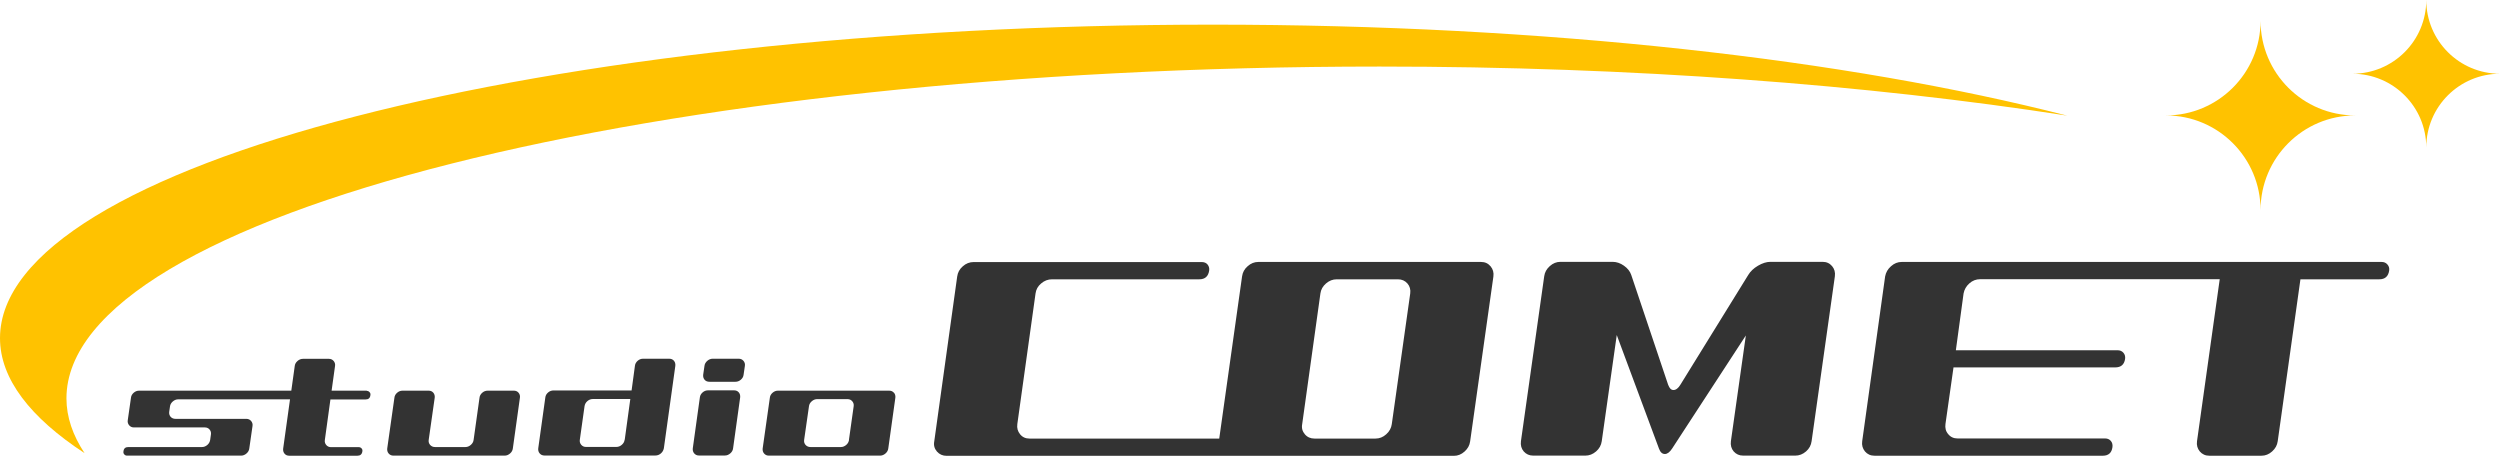
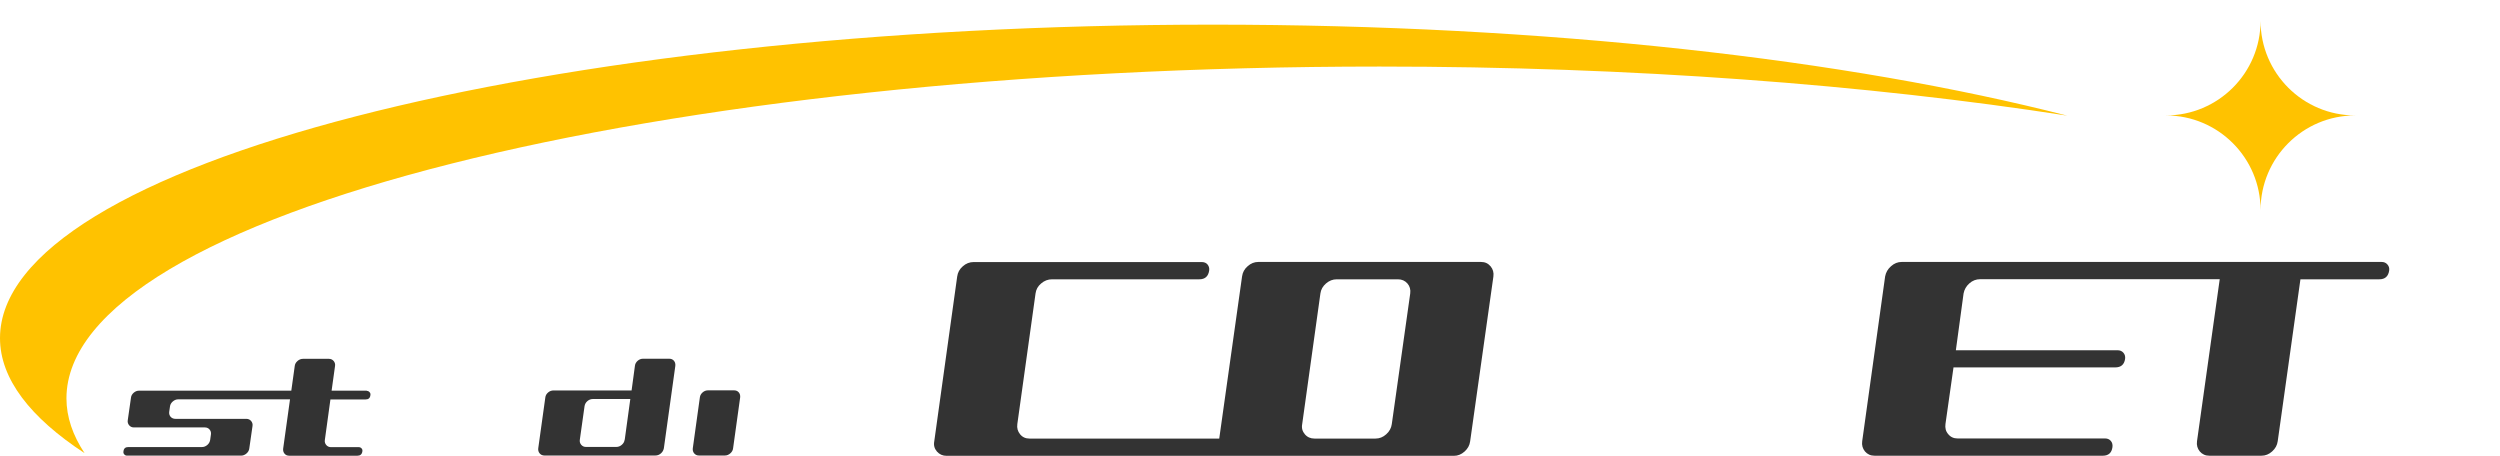
<svg xmlns="http://www.w3.org/2000/svg" id="_レイヤー_1" data-name=" レイヤー 1" width="82.289mm" height="15.004mm" viewBox="0 0 233.26 42.53">
  <path d="m34.22,36.45h-3.28l.32-2.3c.03-.18-.02-.34-.13-.47-.11-.13-.26-.2-.44-.2h-2.42c-.19,0-.36.07-.51.2s-.24.29-.26.47l-.32,2.3h-14.2c-.18,0-.35.06-.5.19-.15.13-.24.28-.26.47l-.3,2.1c-.03.18.02.34.13.47s.26.2.44.2h6.62c.18,0,.33.06.44.19.11.13.16.28.13.47l-.07.5c-.03.18-.11.34-.26.47s-.32.2-.5.2h-6.88c-.27,0-.42.13-.45.4-.02.11,0,.2.07.28.07.08.15.12.26.12h10.65c.18,0,.35-.07.5-.2s.24-.29.26-.47l.3-2.09c.03-.18-.02-.34-.13-.47-.11-.13-.26-.2-.44-.2h-6.61c-.19,0-.34-.06-.46-.19-.11-.13-.16-.29-.13-.48l.07-.48c.02-.18.11-.34.26-.47.15-.13.32-.2.5-.2h10.44l-.64,4.6c-.02.18.02.34.13.47.11.13.26.19.44.19h6.36c.26,0,.42-.13.46-.4.02-.11,0-.2-.07-.28-.07-.08-.16-.12-.27-.12h-2.59c-.18,0-.33-.07-.44-.2s-.16-.29-.13-.47l.52-3.78h3.28c.27,0,.42-.13.45-.4.02-.11,0-.2-.08-.28-.07-.08-.15-.12-.26-.12v-.02Z" fill="#333" />
-   <path d="m47.93,36.45h-2.42c-.19,0-.36.06-.51.19-.15.13-.24.28-.26.47l-.55,3.93c-.02.18-.11.34-.26.47-.15.13-.32.2-.5.2h-2.84c-.19,0-.34-.07-.46-.2-.11-.13-.16-.29-.13-.47l.56-3.93c.02-.18-.02-.34-.13-.47s-.26-.19-.44-.19h-2.43c-.18,0-.35.06-.5.19-.15.13-.24.28-.26.47l-.67,4.73c-.02.18.02.34.13.47s.26.2.44.2h10.39c.18,0,.35-.07.5-.2s.24-.29.26-.47l.66-4.73c.03-.18-.02-.34-.13-.47s-.26-.19-.44-.19h-.01Z" fill="#333" />
  <path d="m62.43,33.47h-2.43c-.18,0-.35.06-.5.19-.15.13-.24.29-.26.48l-.31,2.29h-7.28c-.19,0-.36.06-.51.19-.15.13-.24.28-.26.47l-.66,4.74c-.02.18.02.34.13.47s.26.2.44.2h10.37c.19,0,.36-.07.51-.2.15-.13.23-.29.27-.47l1.07-7.69c.02-.19-.02-.35-.13-.48s-.26-.19-.44-.19h-.01Zm-4.15,7.56c-.02.18-.11.34-.26.47-.15.13-.32.2-.51.2h-2.84c-.18,0-.33-.07-.44-.2-.11-.13-.16-.29-.13-.47l.44-3.13c.03-.18.11-.34.26-.47.15-.13.32-.2.51-.2h3.5l-.52,3.8h-.01Z" fill="#333" />
  <path d="m68.49,36.42h-2.42c-.19,0-.36.06-.51.19-.15.13-.24.29-.26.47l-.66,4.75c-.02.18.02.34.13.47s.26.2.44.2h2.43c.18,0,.35-.07.5-.2s.24-.29.26-.47l.66-4.75c.02-.18-.02-.34-.13-.47s-.26-.19-.44-.19Z" fill="#333" />
-   <path d="m68.92,33.47h-2.43c-.18,0-.35.07-.5.2s-.24.29-.26.47l-.12.82c-.02.18.02.34.13.47s.26.19.46.19h2.42c.18,0,.35-.06.5-.19s.24-.28.26-.47l.12-.82c.03-.18-.02-.34-.13-.47s-.26-.2-.44-.2h-.01Z" fill="#333" />
-   <path d="m83.4,36.64c-.11-.13-.26-.19-.44-.19h-10.37c-.18,0-.35.06-.5.19-.15.13-.24.28-.26.47l-.67,4.73c-.02.18.02.34.13.47s.26.2.44.2h10.39c.18,0,.35-.07.5-.2s.24-.29.26-.47l.66-4.73c.02-.18-.02-.34-.13-.47h-.01Zm-4.18,4.4c-.03.18-.11.34-.26.47s-.32.2-.5.2h-2.84c-.19,0-.34-.07-.46-.2-.11-.13-.16-.29-.13-.47l.45-3.13c.02-.18.11-.34.26-.47s.32-.2.5-.2h2.84c.18,0,.33.07.44.2s.16.29.13.47l-.44,3.13h.01Z" fill="#333" />
  <path d="m139.07,24.84c-.23-.27-.52-.4-.89-.4h-20.77c-.37,0-.7.13-1,.4-.3.26-.47.58-.52.95l-2.13,15.13h-17.7c-.37,0-.66-.13-.88-.4-.22-.27-.31-.58-.26-.95l1.7-12.19c.05-.37.22-.68.52-.93.3-.26.64-.39,1.02-.39h13.74c.53,0,.84-.27.92-.82.03-.21-.02-.4-.15-.56-.13-.16-.32-.23-.55-.23h-21.27c-.38,0-.72.13-1.02.4-.3.26-.47.58-.52.95l-2.14,15.38c-.07.37.02.68.25.95.23.26.53.4.9.4h47.33c.37,0,.7-.13,1-.4s.47-.58.52-.95l2.17-15.38c.05-.37-.04-.68-.26-.95l-.01-.01Zm-9.21,14.73c-.05.37-.22.68-.52.95s-.63.4-1,.4h-5.69c-.37,0-.67-.13-.9-.4s-.32-.58-.25-.95l1.7-12.19c.05-.37.23-.68.52-.93.3-.26.63-.39,1-.39h5.71c.37,0,.66.13.89.39.22.26.31.57.26.93l-1.72,12.19h0Z" fill="#333" />
-   <path d="m162.92,31.26l-6.91,10.6c-.22.33-.44.5-.67.5-.25,0-.43-.17-.55-.5l-3.94-10.6-1.4,9.9c-.05.38-.23.7-.53.96s-.63.39-1,.39h-4.86c-.37,0-.66-.13-.89-.39-.22-.26-.31-.58-.26-.96l2.17-15.38c.05-.37.22-.68.52-.95s.63-.4,1-.4h4.86c.37,0,.72.12,1.06.36s.57.53.68.86l3.44,10.24c.12.33.28.5.5.5.23,0,.45-.17.65-.5l6.33-10.24c.2-.33.5-.62.91-.86s.79-.36,1.16-.36h4.86c.37,0,.66.13.89.4.22.26.31.58.26.95l-2.17,15.38c-.05.38-.22.7-.52.96s-.63.39-1,.39h-4.86c-.37,0-.66-.13-.89-.39-.22-.26-.31-.58-.26-.96l1.4-9.9h.02Z" fill="#333" />
  <path d="m222.75,24.67c-.14-.16-.32-.23-.54-.23h-44.77c-.37,0-.7.13-1,.4-.3.26-.48.58-.55.95l-2.14,15.38c-.05.37.04.68.26.95.22.26.52.4.89.4h21.3c.53,0,.83-.27.9-.8.03-.23-.02-.43-.15-.58-.13-.15-.31-.23-.52-.23h-13.77c-.37,0-.66-.13-.88-.4-.23-.26-.31-.58-.26-.95l.75-5.28h15.09c.53,0,.84-.26.92-.79.03-.23-.02-.42-.16-.58-.14-.16-.32-.23-.54-.23h-15.09l.72-5.3c.07-.37.25-.68.54-.94s.63-.39,1.01-.39h22.35l-2.12,15.12c-.05.37.04.68.26.95.22.26.52.4.89.4h4.86c.37,0,.7-.13,1-.4s.47-.58.52-.95l2.12-15.11h7.36c.53,0,.84-.27.92-.82.03-.21-.02-.4-.16-.56l-.01-.01Z" fill="#333" />
  <path d="m128.72,6.21c23.53,0,45.5,1.68,64.16,4.58-20.45-5.25-48.61-8.49-79.71-8.49-62.5,0-113.17,13.1-113.17,29.25,0,3.79,2.82,7.41,7.89,10.73-1.1-1.66-1.69-3.37-1.69-5.11,0-17.1,54.85-30.96,122.52-30.96Z" fill="#ffc200" />
-   <path d="m226.38,13.76c0-3.8,3.08-6.88,6.88-6.88-3.8,0-6.88-3.08-6.88-6.88,0,3.8-3.08,6.88-6.89,6.88,3.8,0,6.89,3.08,6.89,6.88Z" fill="#ffc200" />
  <path d="m210.92,19.6c0-4.87,3.95-8.83,8.83-8.83-4.88,0-8.83-3.95-8.83-8.83,0,4.88-3.96,8.83-8.83,8.83,4.88,0,8.83,3.96,8.83,8.83Z" fill="#ffc200" />
</svg>